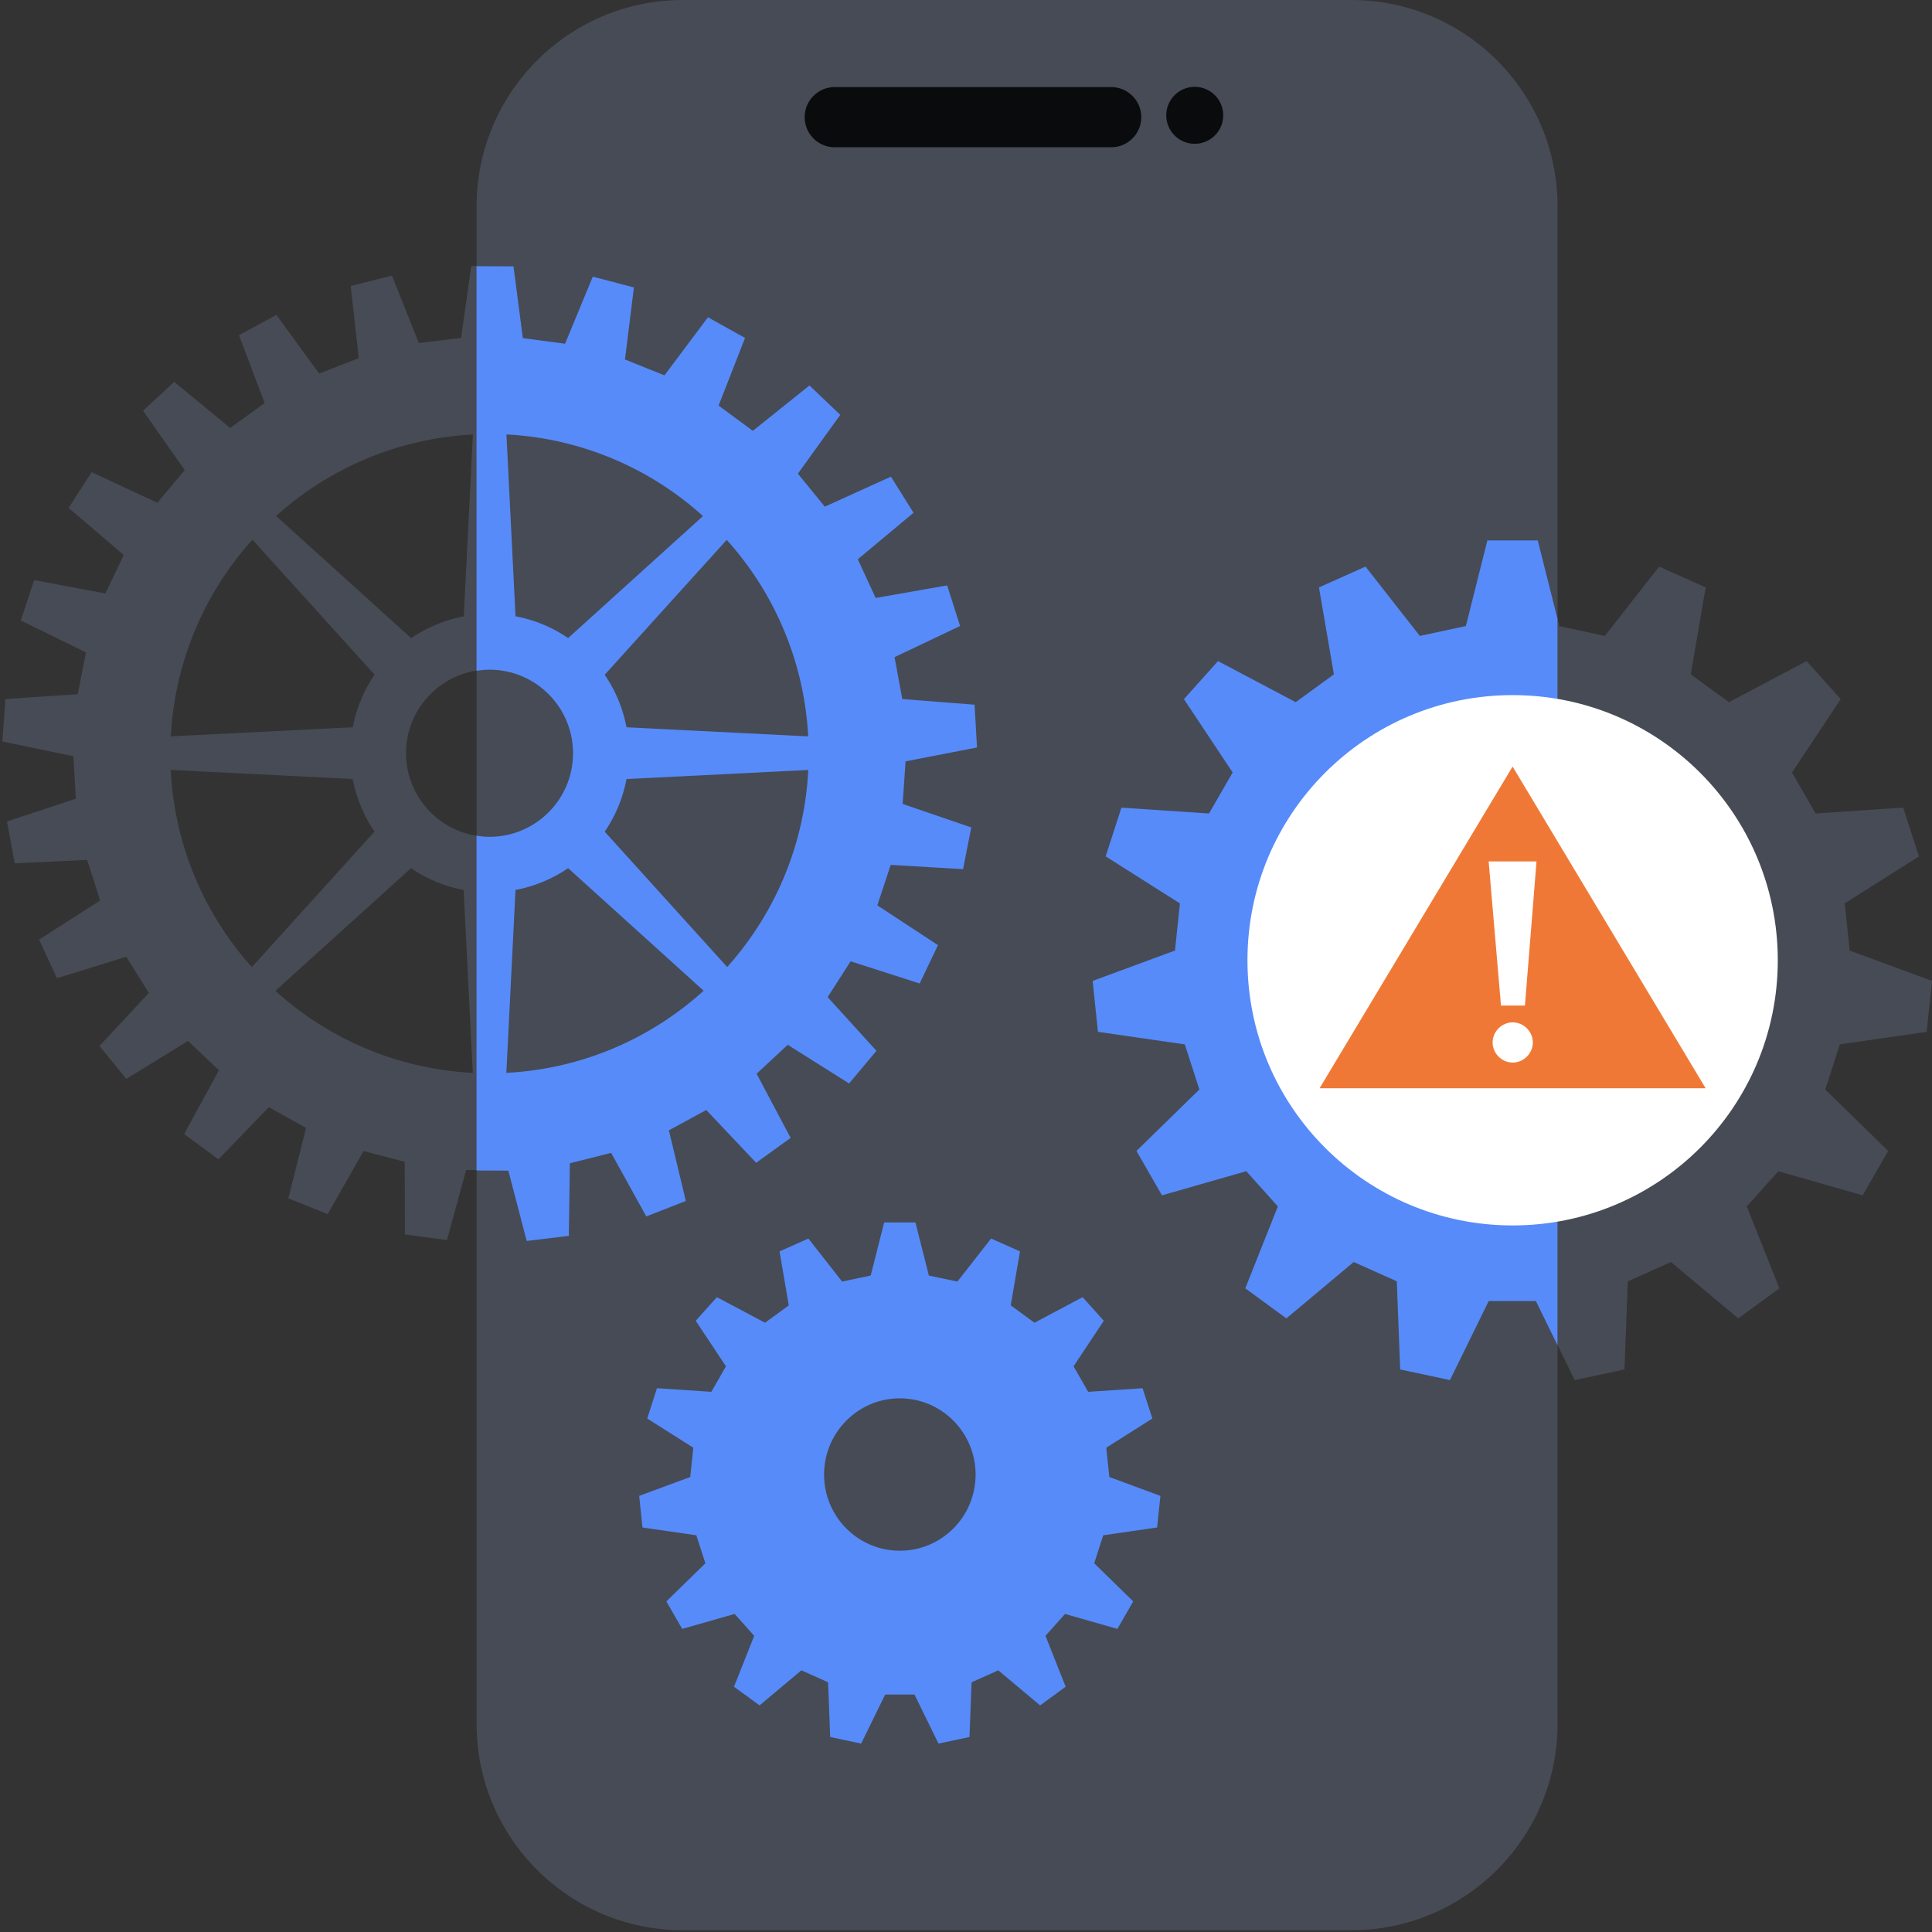
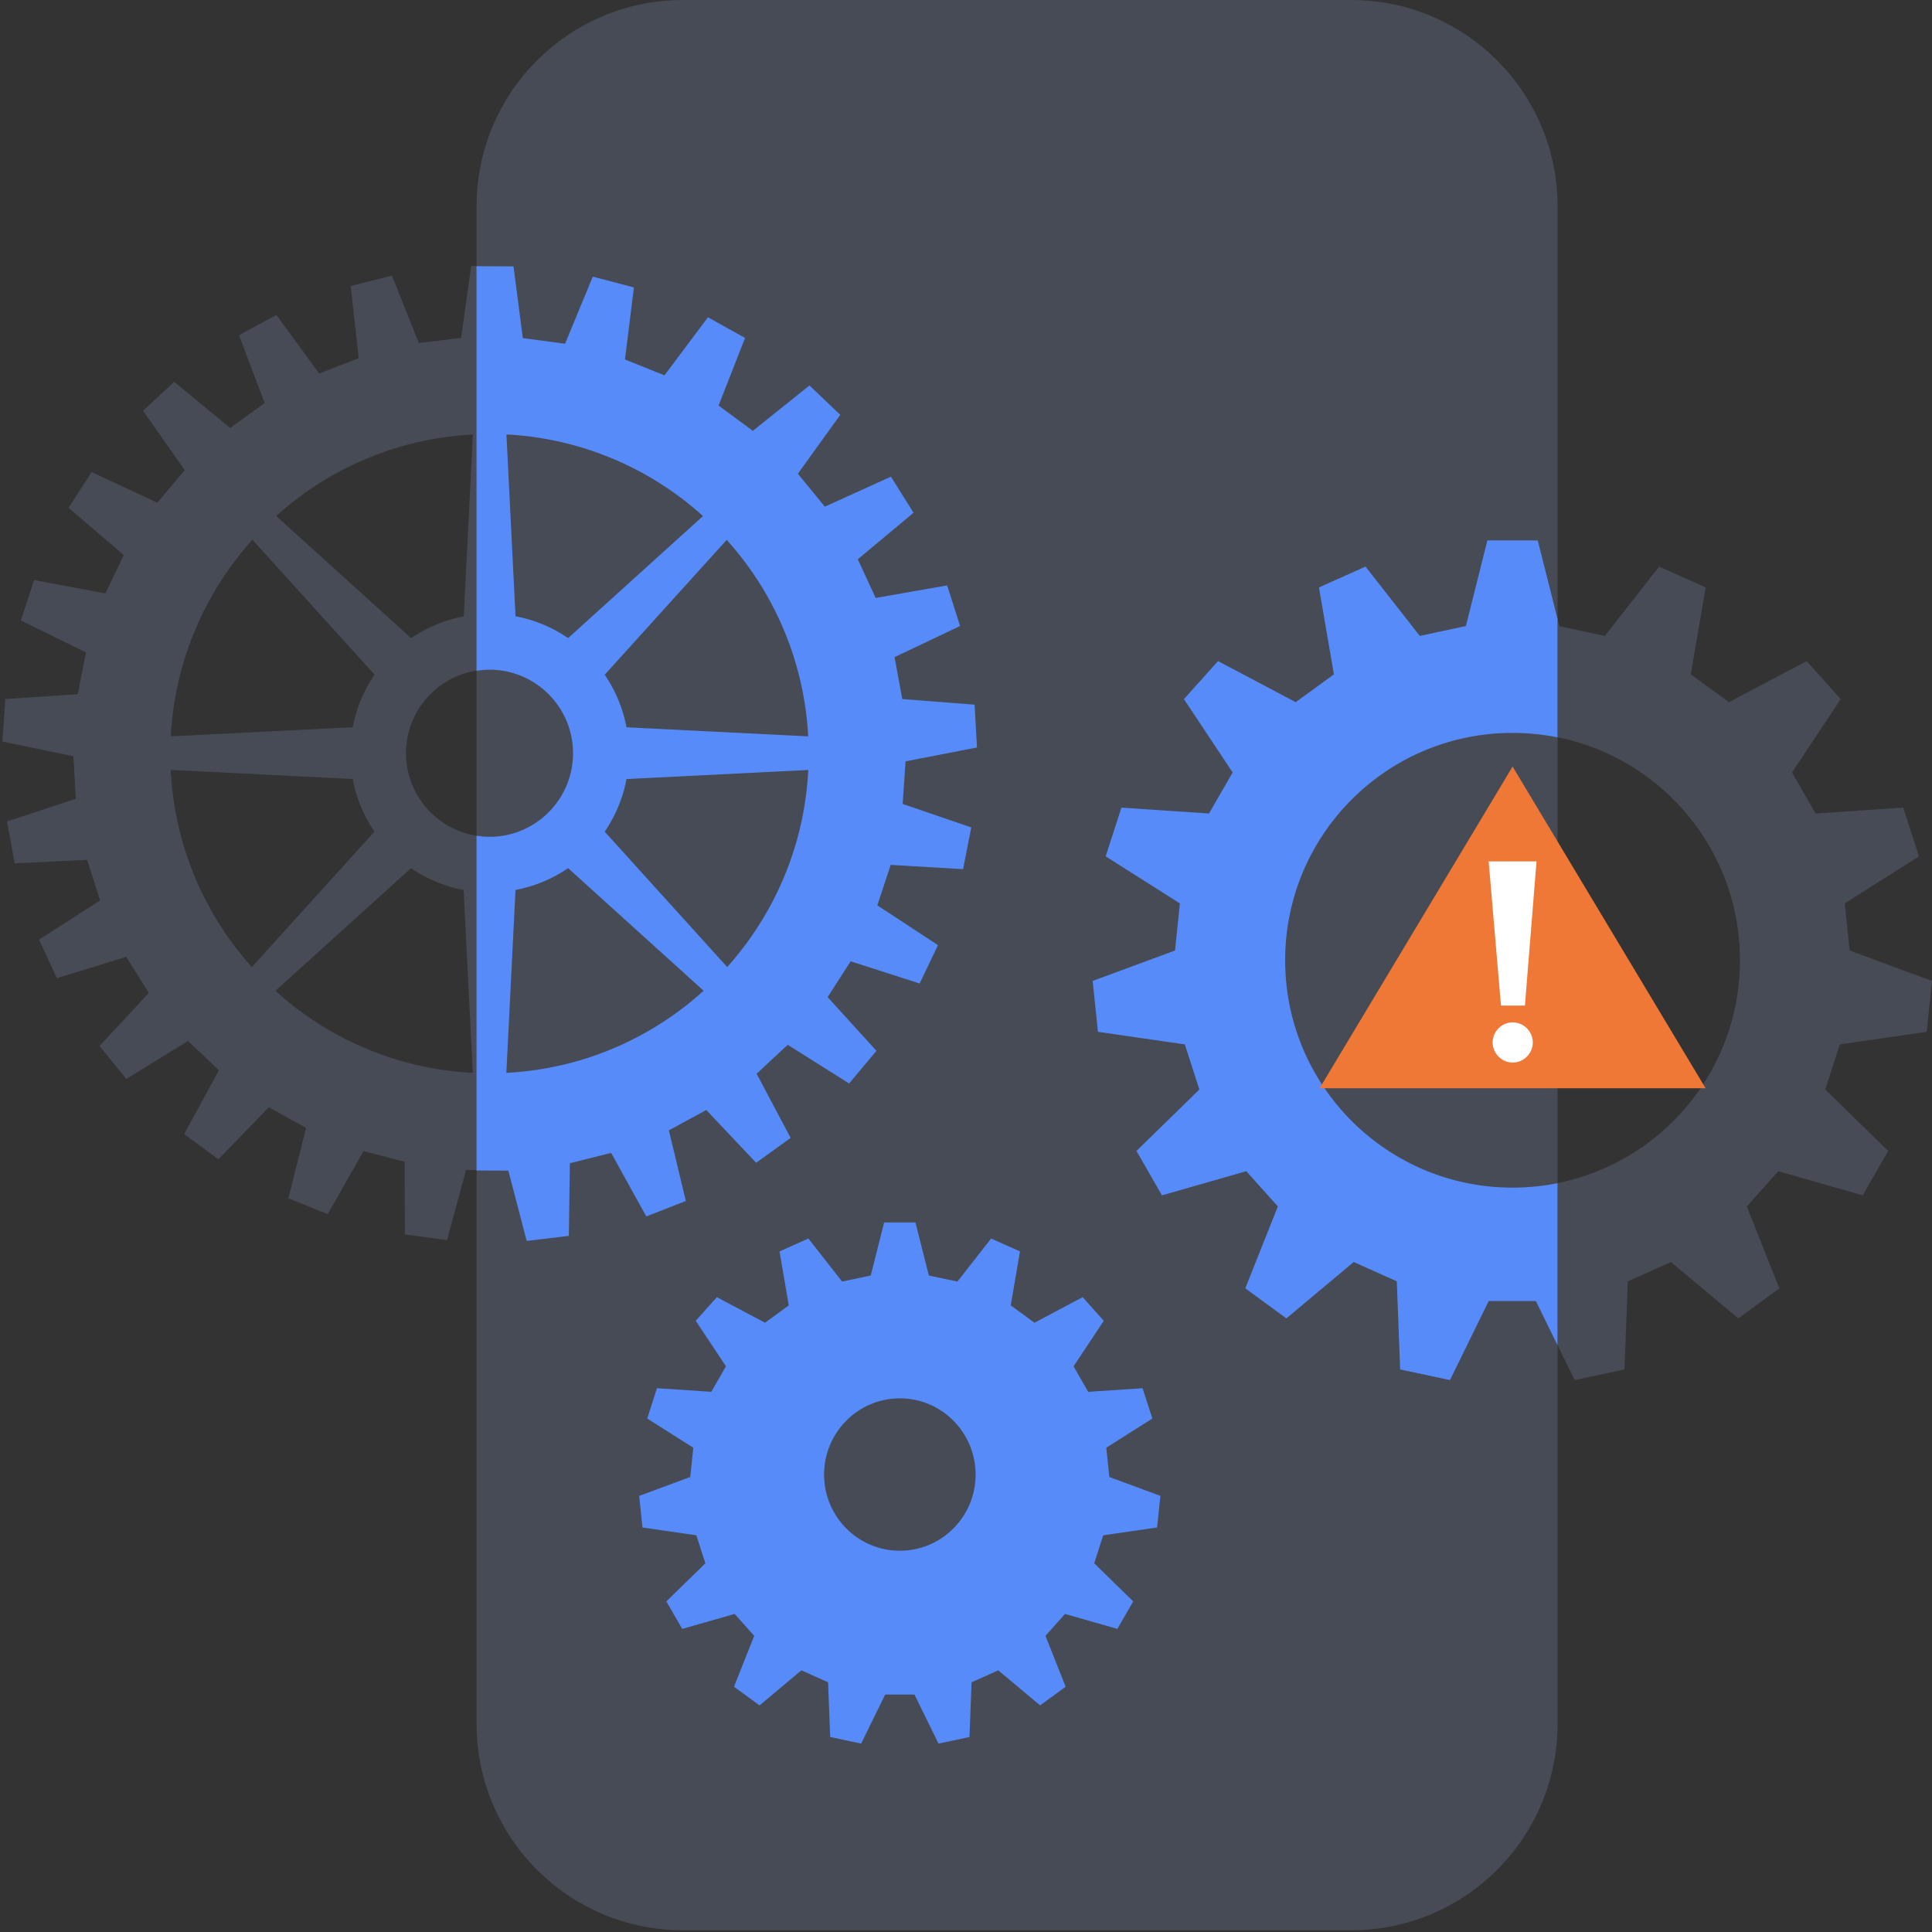
<svg xmlns="http://www.w3.org/2000/svg" fill="none" viewBox="0 0 241 241">
  <rect x="0" y="0" width="241" height="241" fill="#333333" stroke="none" />
  <path fill="#464B55" d="M168.549 0H85.191C70.976 0 59.45 11.527 59.45 25.743V215.04c0 14.216 11.527 25.743 25.742 25.743h83.358c14.215 0 25.742-11.527 25.742-25.743V25.743C194.291 11.527 182.764 0 168.549 0" />
  <path fill="#464B55" fill-rule="evenodd" d="m194.511 78.09-2.678-10.673h-6.29l-2.679 10.674-5.748 1.234-6.772-8.648-5.809 2.598 1.866 10.845-4.765 3.471-9.691-5.126-4.254 4.745 6.08 9.15-2.95 5.116-10.925-.732-1.966 6.079 9.26 5.869-.612 5.879-10.273 3.792.662 6.35 10.835 1.565 1.815 5.628-7.845 7.665 3.18 5.538 10.524-3.01 3.933 4.394-4.063 10.213 5.126 3.752 8.397-7.033 5.377 2.408.422 10.995 6.21 1.325 4.835-9.862h5.879l4.836 9.862 6.21-1.325.421-10.995 5.377-2.408 8.397 7.033 5.127-3.752-4.064-10.213 3.933-4.394 10.524 3.01 3.18-5.538-7.845-7.665 1.816-5.628 10.834-1.565.663-6.35-10.273-3.792-.612-5.879 9.259-5.869-1.966-6.079-10.925.732-2.949-5.117 6.079-9.149-4.254-4.745-9.691 5.126-4.765-3.47 1.866-10.846-5.809-2.598-6.771 8.648-5.749-1.234zm22.533 41.685c0 15.67-12.691 28.361-28.361 28.361s-28.361-12.691-28.361-28.361 12.69-28.361 28.361-28.361c15.67 0 28.361 12.69 28.361 28.361" clip-rule="evenodd" />
  <path fill="#578BFA" fill-rule="evenodd" d="M194.283 167.718v-20.124a29 29 0 0 1-5.608.552c-15.67 0-28.361-12.691-28.361-28.361s12.691-28.361 28.361-28.361c1.916 0 3.792.19 5.608.551V77.188l-2.458-9.771h-6.29l-2.679 10.674-5.748 1.234-6.772-8.648-5.809 2.598 1.866 10.845-4.765 3.471-9.691-5.126-4.254 4.745 6.08 9.15-2.95 5.116-10.925-.732-1.966 6.079 9.26 5.869-.612 5.879-10.273 3.792.662 6.35 10.835 1.565 1.816 5.628-7.846 7.665 3.181 5.538 10.523-3.01 3.933 4.394-4.063 10.213 5.126 3.752 8.397-7.033 5.378 2.408.421 10.995 6.21 1.325 4.835-9.862h5.879l2.659 5.427z" clip-rule="evenodd" />
-   <path fill="#0A0B0D" d="M138.61 10.865h-34.481a3.752 3.752 0 0 0 0 7.504h34.481a3.752 3.752 0 0 0 0-7.504m10.424 7.072a3.551 3.551 0 1 0 0-7.102 3.551 3.551 0 0 0 0 7.102" />
  <path fill="#578BFA" fill-rule="evenodd" d="m115.868 159.111-1.675-6.622h-3.902l-1.676 6.622-3.571.752-4.204-5.367-3.601 1.605 1.153 6.732-2.96 2.167-6.008-3.191-2.639 2.95 3.772 5.678-1.826 3.18-6.781-.451-1.214 3.782 5.748 3.642-.381 3.651-6.37 2.358.41 3.942 6.722.974 1.124 3.491-4.866 4.755 1.977 3.431 6.54-1.866 2.439 2.729-2.519 6.35 3.19 2.328 5.217-4.374 3.331 1.494.261 6.822 3.862.823 3-6.12h3.652l2.999 6.12 3.863-.823.261-6.822 3.33-1.494 5.217 4.374 3.19-2.328-2.518-6.35 2.438-2.729 6.531 1.866 1.976-3.431-4.865-4.755 1.123-3.491 6.722-.974.411-3.942-6.37-2.358-.382-3.651 5.749-3.642-1.224-3.782-6.782.451-1.826-3.18 3.772-5.678-2.638-2.95-6.009 3.191-2.96-2.167 1.154-6.732-3.602-1.605-4.203 5.367-3.572-.752zm5.829 24.829c0 5.247-4.233 9.501-9.45 9.501s-9.451-4.254-9.451-9.501 4.234-9.51 9.451-9.51 9.45 4.263 9.45 9.51" clip-rule="evenodd" />
  <path fill="#464B55" fill-rule="evenodd" d="m58.776 33.187 5.286.02 1.164 8.948 5.267.703 3.461-8.367 5.127 1.344-1.114 8.989 4.926 1.976 5.427-7.243 4.625 2.578-3.3 8.437 4.273 3.15 7.063-5.658 3.842 3.662-5.287 7.344 3.361 4.113 8.247-3.742 2.819 4.504-6.953 5.799 2.227 4.825 8.919-1.565 1.615 5.067-8.176 3.882.963 5.227 9.019.702.301 5.307L113 94.915l-.362 5.307 8.558 2.929-1.023 5.207-9.029-.532-1.666 5.046 7.565 4.966-2.288 4.786-8.607-2.769-2.87 4.464 6.09 6.702-3.411 4.073-7.655-4.826-3.882 3.612 4.243 8.005-4.303 3.1-6.22-6.581-4.665 2.538 2.117 8.809-4.936 1.926-4.384-7.926-5.147 1.295-.13 9.059-5.257.632-2.288-8.768-5.306-.021-2.388 8.739-5.247-.703-.03-9.059-5.127-1.344-4.474 7.875-4.916-1.976 2.217-8.778-4.645-2.589-6.29 6.501-4.273-3.15 4.334-7.955-3.843-3.662-7.705 4.735-3.35-4.103 6.16-6.621-2.82-4.505-8.647 2.669-2.227-4.816 7.614-4.875-1.615-5.067-9.04.432-.962-5.227 8.587-2.83-.3-5.306-8.86-1.836L.67 87.2l9.029-.602 1.023-5.217-8.126-3.983 1.666-5.036 8.888 1.666 2.287-4.796-6.882-5.879 2.88-4.464 8.196 3.822 3.41-4.073-5.196-7.404 3.883-3.601 6.982 5.748 4.304-3.1-3.2-8.467 4.665-2.528 5.337 7.314 4.936-1.927-1.004-8.998 5.147-1.295 3.35 8.407 5.278-.632zm-27.358 87.45a39.72 39.72 0 0 1-10.123-24.599l22.703 1.134a17.35 17.35 0 0 0 2.719 6.561l-15.29 16.894zm12.58-29.916-22.693 1.134a39.73 39.73 0 0 1 10.183-24.529L46.727 84.16a17.3 17.3 0 0 0-2.719 6.551zm-9.63 32.886c6.58 5.959 15.158 9.741 24.608 10.223l-1.143-22.814a17.35 17.35 0 0 1-6.562-2.718l-16.914 15.299zm16.914-44.011-16.835-15.23c6.572-5.918 15.119-9.68 24.54-10.162l-1.135 22.683a17.35 17.35 0 0 0-6.56 2.719zm13.021-2.72a17.35 17.35 0 0 1 6.561 2.72l16.824-15.22A39.68 39.68 0 0 0 63.17 54.195l1.133 22.673zM75.43 84.16a17.3 17.3 0 0 1 2.719 6.551l22.672 1.134a39.68 39.68 0 0 0-10.162-24.509L75.439 84.16zm0 19.583a17.3 17.3 0 0 0 2.719-6.561l22.672-1.134c-.471 9.431-4.213 17.988-10.112 24.579zm-4.565 4.555 16.905 15.289a39.6 39.6 0 0 1-24.6 10.243l1.144-22.814a17.35 17.35 0 0 0 6.561-2.718zm.632-14.346c0 5.758-4.665 10.423-10.423 10.423-5.759 0-10.424-4.665-10.424-10.423 0-5.759 4.665-10.424 10.424-10.424s10.423 4.665 10.423 10.424" clip-rule="evenodd" />
  <path fill="#578BFA" fill-rule="evenodd" d="m121.871 93.209-.301-5.307-9.019-.703-.963-5.226 8.176-3.883-1.615-5.066-8.918 1.565-2.228-4.826 6.953-5.798-2.819-4.505-8.247 3.742-3.36-4.113 5.286-7.343-3.842-3.662-7.063 5.658-4.273-3.15 3.3-8.437-4.625-2.578-5.427 7.243-4.926-1.977 1.114-8.988-5.127-1.345-3.46 8.367-5.268-.702-1.163-8.949-4.615-.02v50.472a11 11 0 0 1 1.615-.14c5.758 0 10.423 4.665 10.423 10.423 0 5.759-4.665 10.424-10.423 10.424-.552 0-1.094-.061-1.615-.141v41.764l3.972.02 2.288 8.768 5.257-.632.13-9.059 5.147-1.294 4.384 7.926 4.936-1.927-2.117-8.808 4.665-2.538 6.22 6.581 4.304-3.1-4.244-8.006 3.882-3.611 7.655 4.825 3.411-4.073-6.09-6.701 2.87-4.465 8.607 2.769 2.288-4.785-7.565-4.966 1.666-5.046 9.029.532 1.023-5.207-8.558-2.93.362-5.307 8.878-1.725zM70.867 79.595a17.2 17.2 0 0 0-6.56-2.719l-1.134-22.683A39.56 39.56 0 0 1 87.69 64.376zm-7.704 54.234 1.143-22.813a17.4 17.4 0 0 0 6.561-2.719l16.905 15.289c-6.571 5.959-15.149 9.752-24.6 10.243zm27.548-13.202-15.279-16.884a17.3 17.3 0 0 0 2.719-6.561l22.673-1.134c-.472 9.43-4.214 17.988-10.113 24.579m-12.56-29.906a17.3 17.3 0 0 0-2.719-6.551l15.219-16.824a39.7 39.7 0 0 1 10.163 24.508l-22.673-1.133z" clip-rule="evenodd" />
-   <path fill="#FFFFFF" d="M188.686 152.862c18.274 0 33.077-14.802 33.077-33.077s-14.803-33.077-33.077-33.077c-18.275 0-33.077 14.803-33.077 33.077 0 18.275 14.802 33.077 33.077 33.077" />
  <path fill="#F07836" d="m188.684 95.621 24.077 40.129h-48.155z" />
  <path fill="#FFFFFF" d="M190.221 125.436h-2.986l-1.537-17.982h5.97zm-1.522 7.111c1.368 0 2.508-1.147 2.508-2.508 0-1.362-1.14-2.508-2.508-2.508s-2.508 1.146-2.508 2.508c0 1.361 1.14 2.508 2.508 2.508" />
</svg>